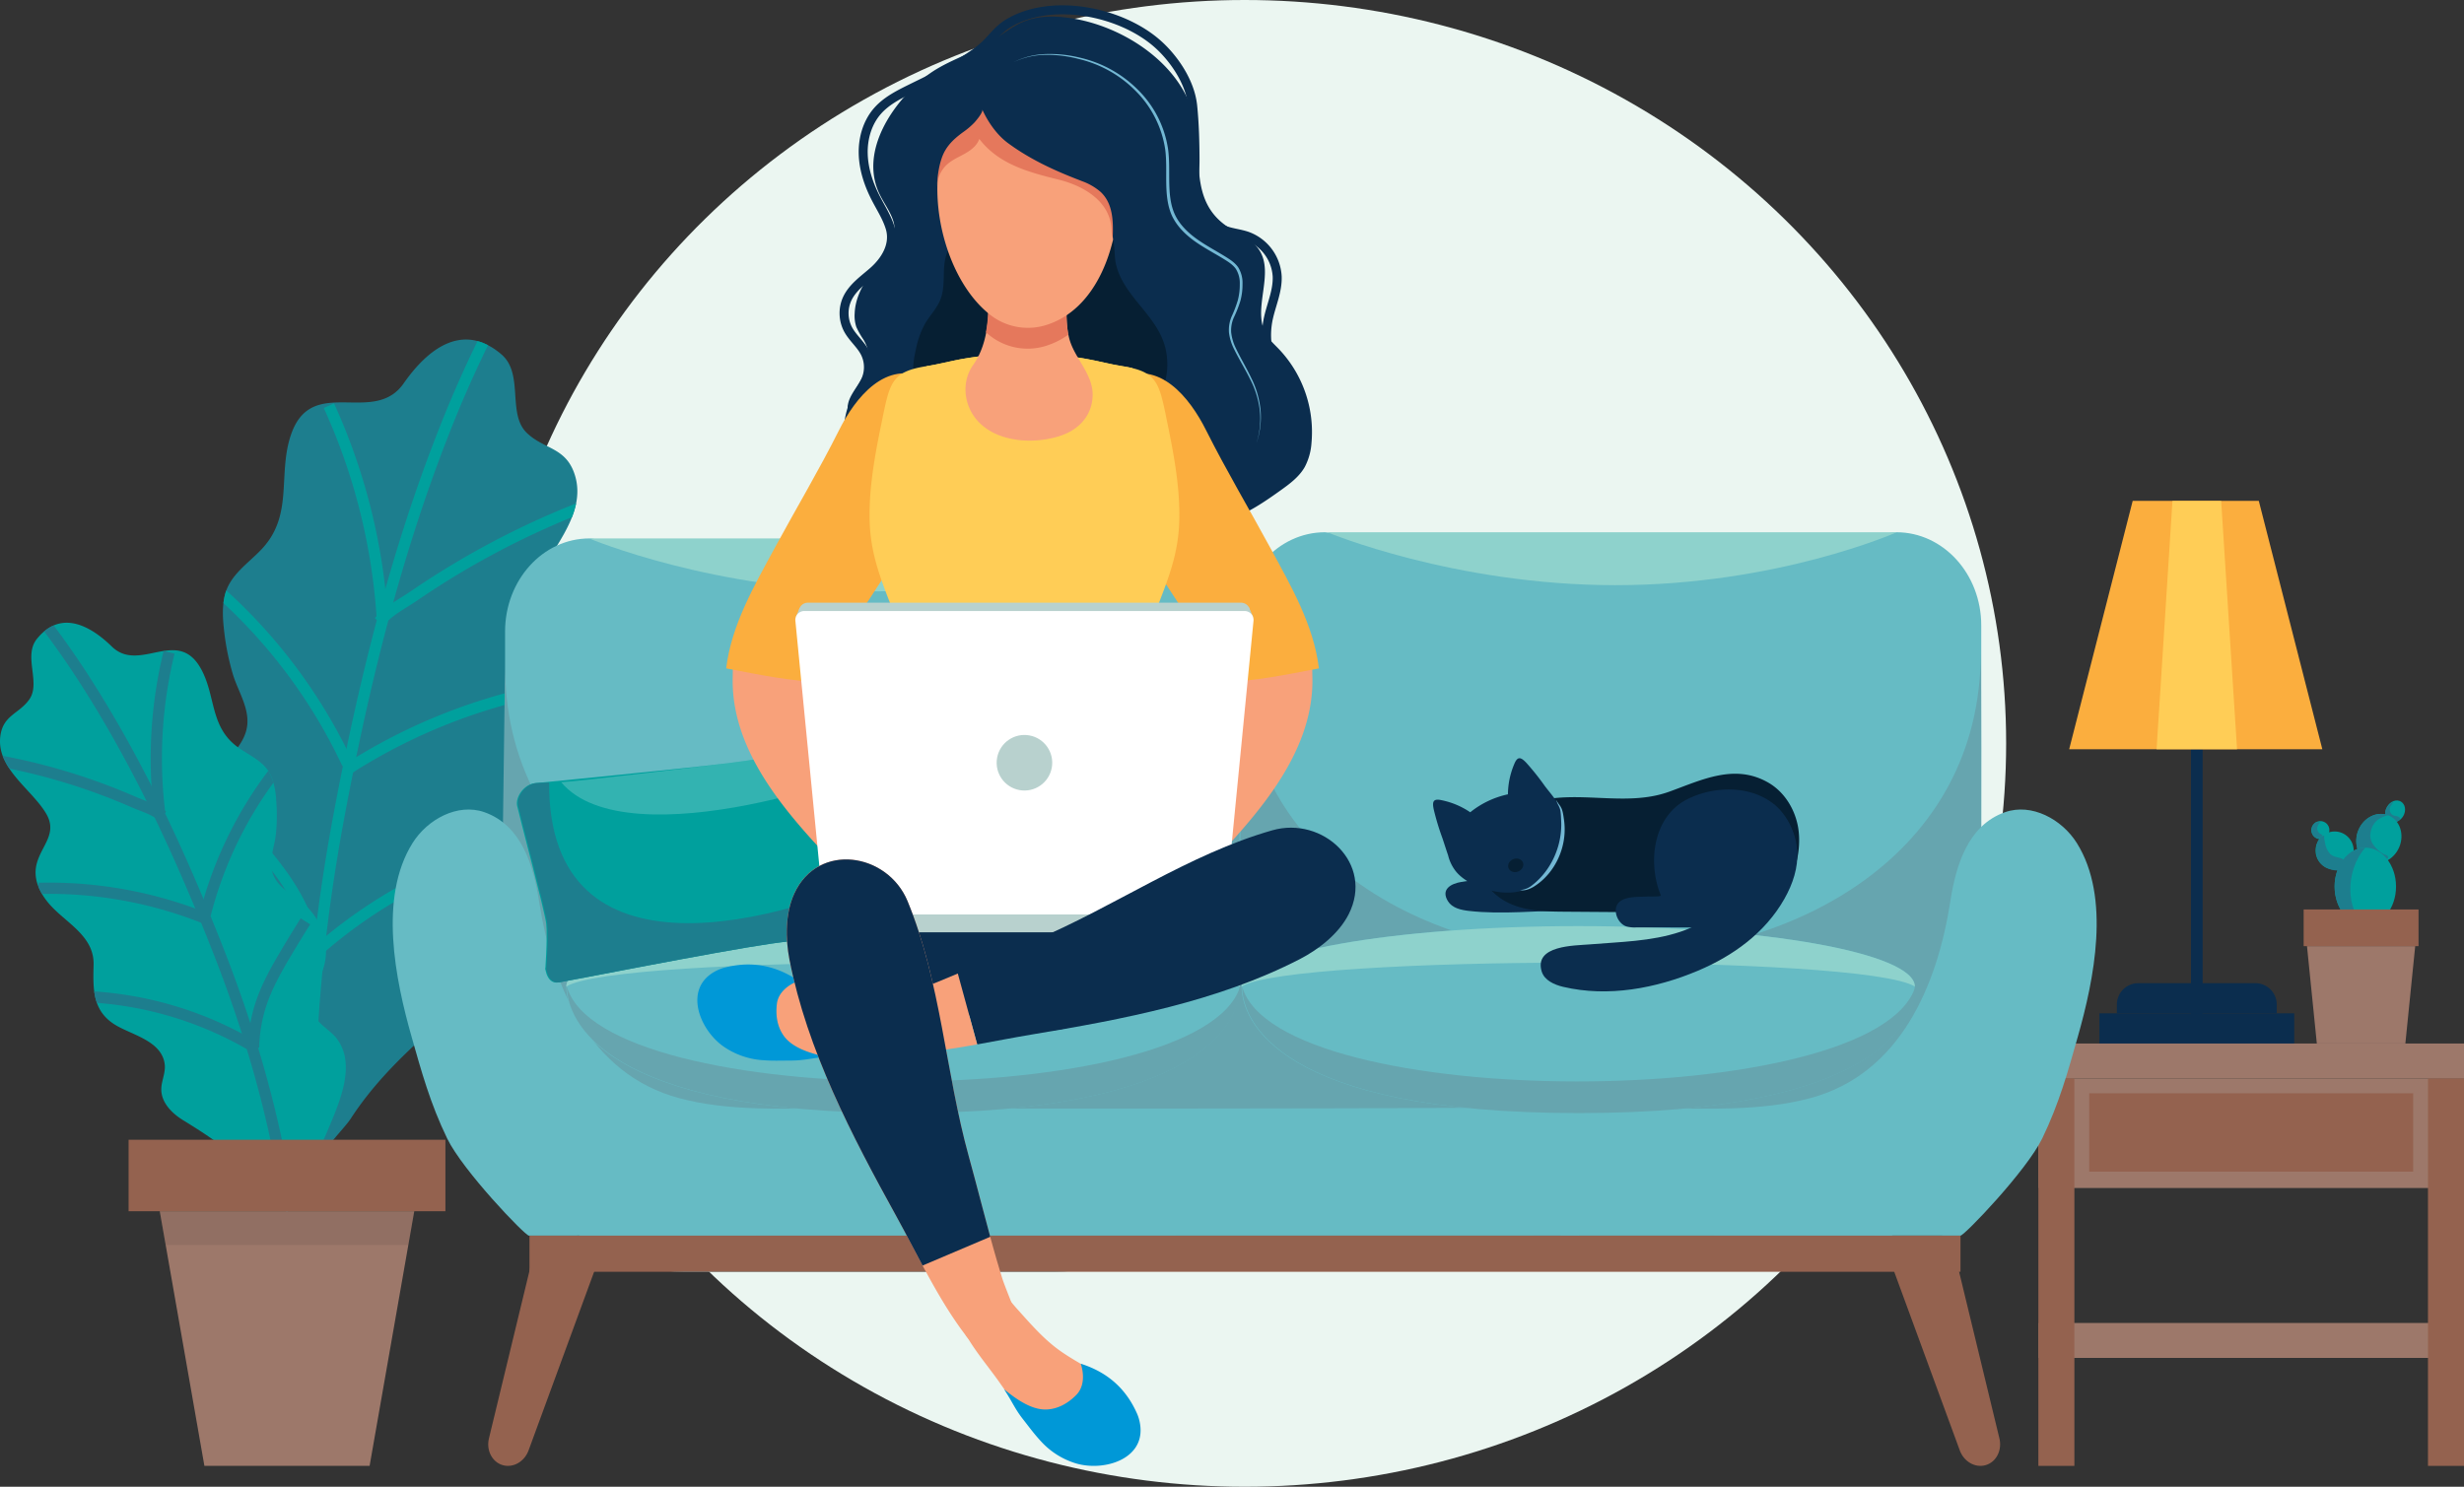
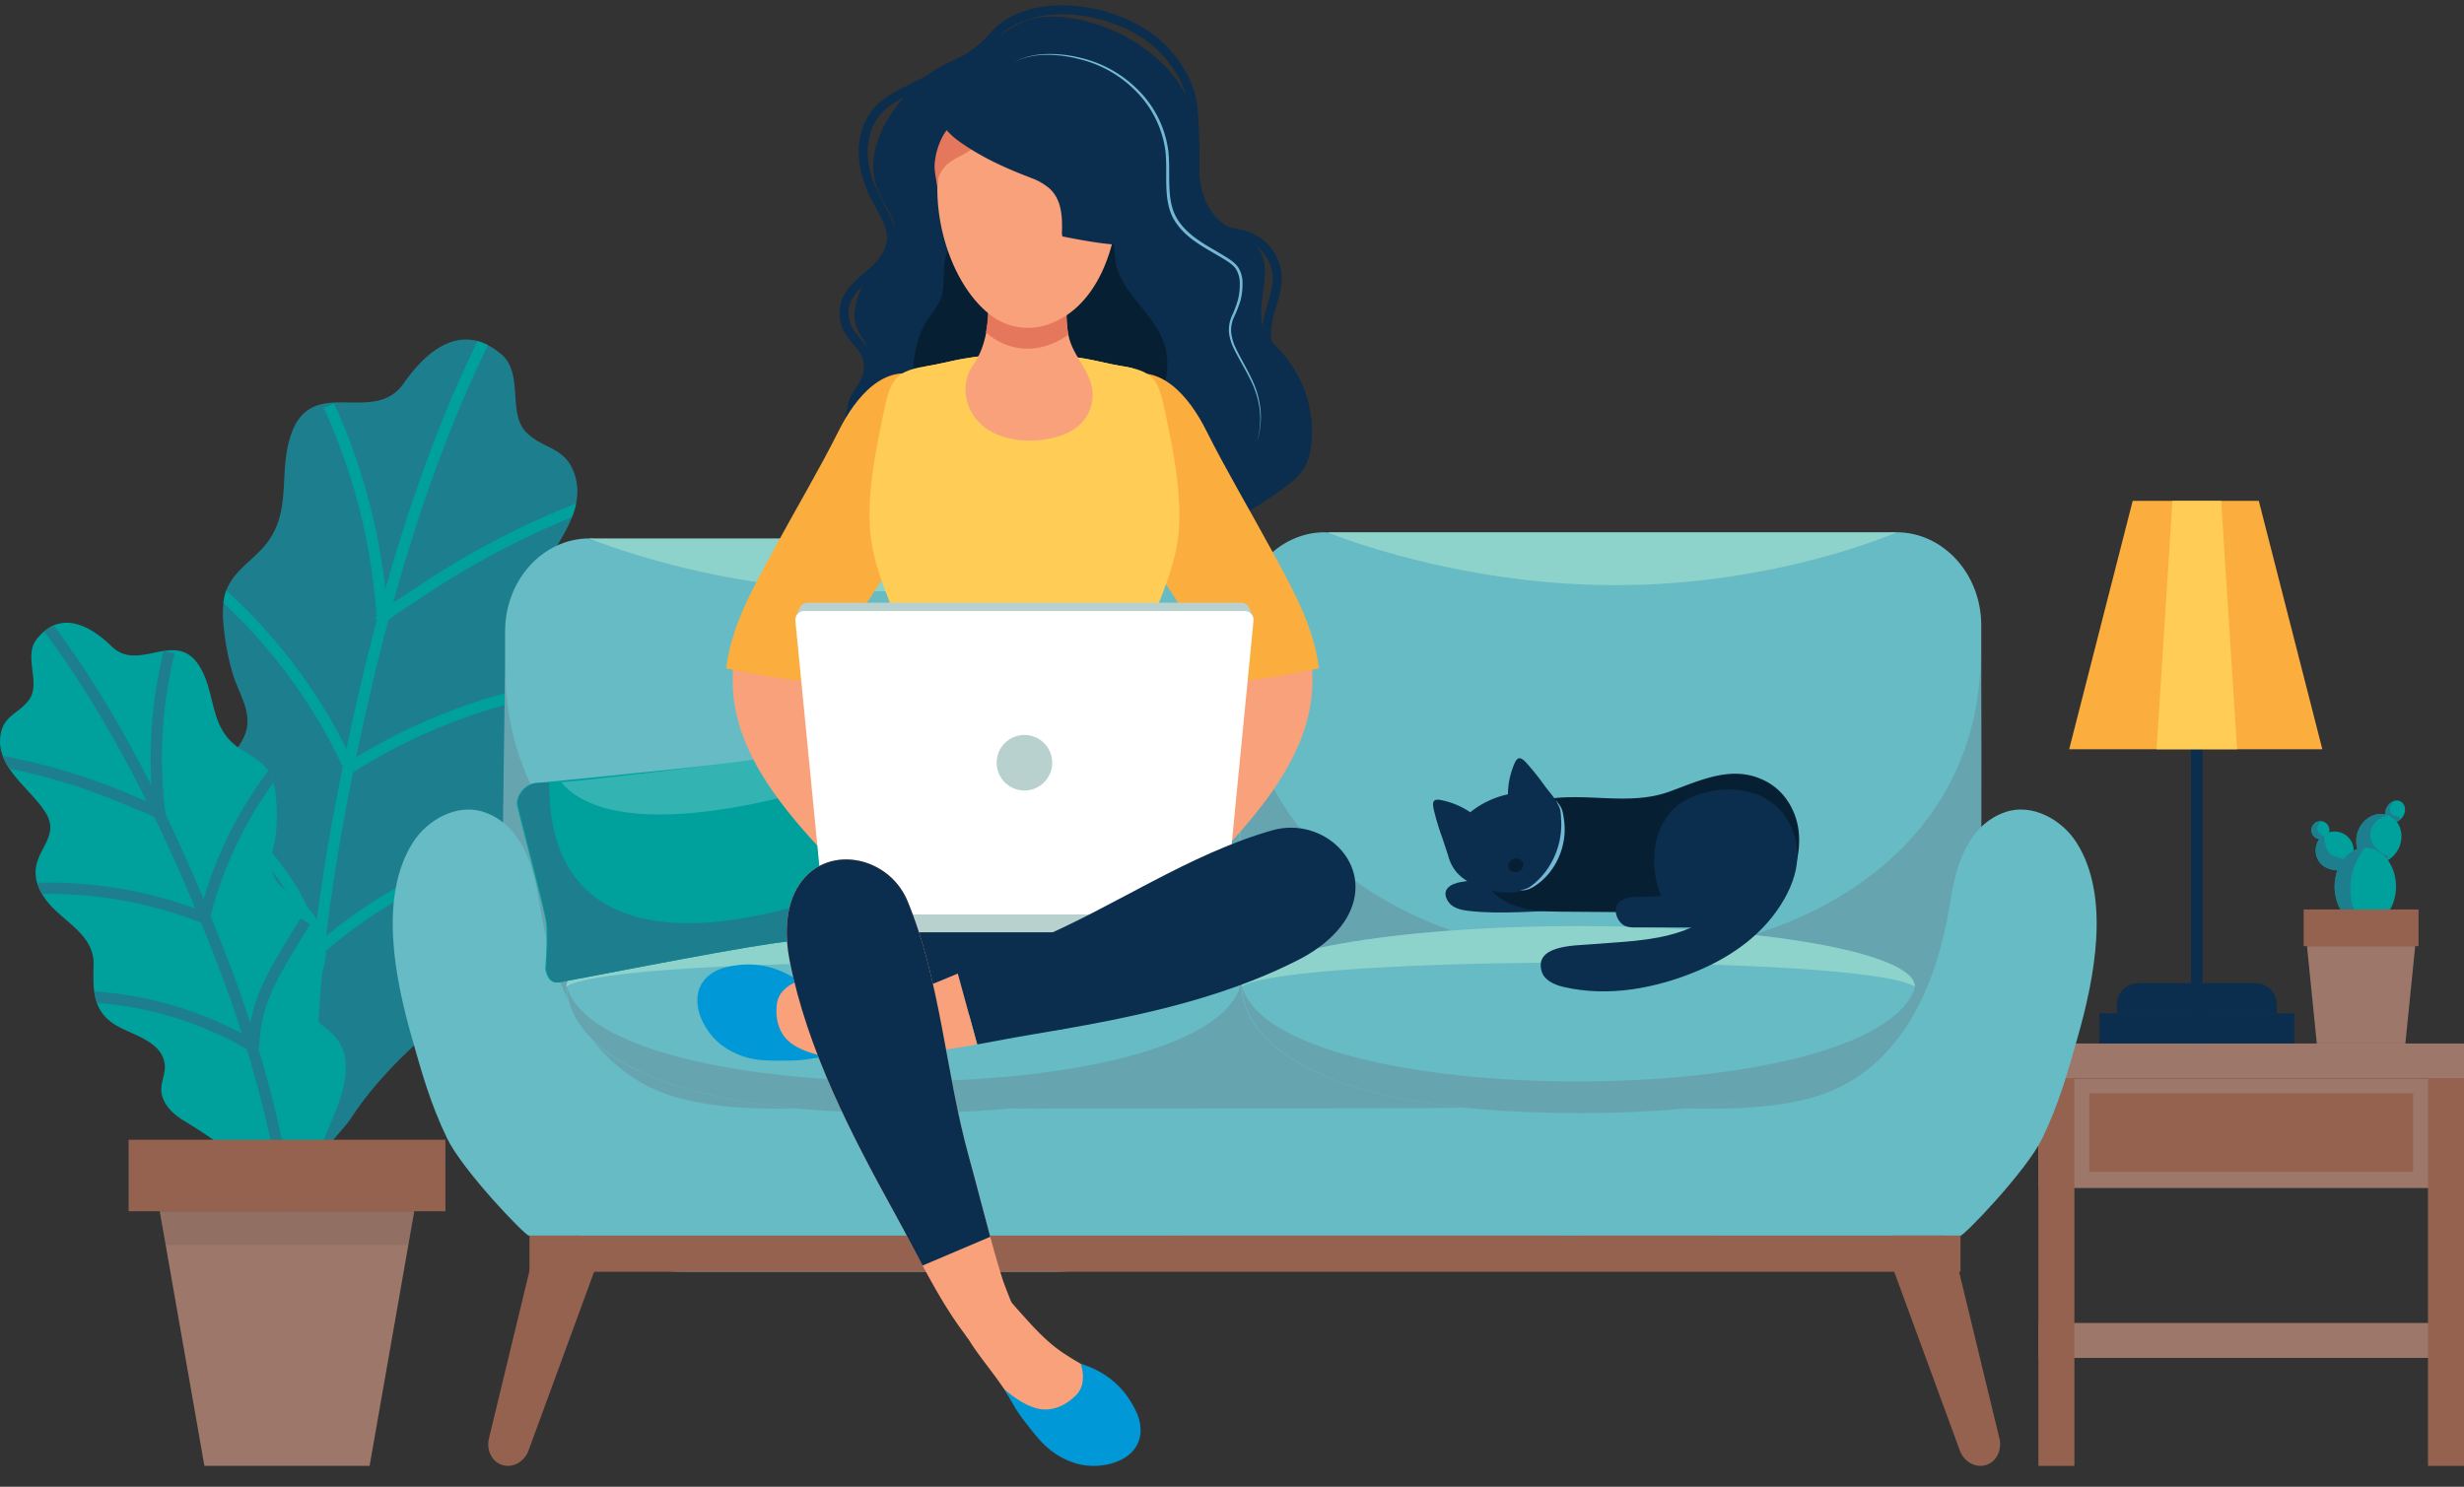
<svg xmlns="http://www.w3.org/2000/svg" width="1095.659" height="661.231" viewBox="0 0 1095.659 661.231">
  <rect x="0" y="0" width="1095.659" height="661.231" fill="#333333" stroke="none" />
  <defs>
    <clipPath id="clip-path">
      <path id="Trazado_49615" d="M422.643,720.193c7.626-.044,15.029-1.025,20.253-8.506C453.15,697,468.8,683.819,486.354,698.751c10.123,8.612,2.511,26.329,11.224,34.852,7.7,7.536,17.5,6.291,21.443,18.8,5.8,18.4-12.473,34.525-18.338,50.438-4.922,13.353,6.147,18.442,11.121,28.847,3.834,8.022,1.863,16.615-2.315,24.284-7.368,13.523-23.7,24.411-19.917,41.921,3.158,14.614,6.1,27.639-6.8,38.715-8.839,7.592-25.241,14.512-23.991,28.565.443,4.973,3.884,9.212,4.828,14.114,1.493,7.759-3.533,15.311-9.37,20.636-13.28,12.117-24.945,23.545-34.893,38.79-4.25,6.515-21.269,21.224-14.467,30.13-12.363-16.189-25.429-31.888-36.662-48.907-9.239-14-23.166-34.47-13.685-51.71,2.948-5.362,8.432-9.358,9.935-15.291,2.713-10.713-7.813-20.645-11.726-29.759-6.143-14.31-1.635-30.929,9.187-41.671,5.12-5.082,10.676-10.671,11.429-17.846.821-7.835-4.091-15.14-6.32-22.367a111.484,111.484,0,0,1-4.085-20.666c-.53-4.886-.734-9.887.416-14.665,2.185-9.089,10.37-14.141,16.428-20.591,14.422-15.353,6.841-33.4,13.142-51.248C398.593,718.105,410.884,720.262,422.643,720.193Z" transform="translate(-349.968 -692.177)" fill="#1d7e8e" />
    </clipPath>
    <clipPath id="clip-path-2">
      <path id="Trazado_49624" d="M235.2,968.545c-5.538,1.023-11.044,1.336-15.868-3.367-9.471-9.232-22.648-16.629-33.313-3.367-6.151,7.648,1.823,19.446-3.317,26.834-4.546,6.533-11.825,6.985-12.952,16.6-1.658,14.15,13.827,23.317,20.283,34.047,5.418,9.005-1.907,14.229-4.074,22.465-1.671,6.35.948,12.31,5.04,17.294,7.216,8.79,20.571,14.426,20.25,27.652-.268,11.038-.6,20.893,10.291,27.142,7.463,4.284,20.318,7.033,21.356,17.4.368,3.668-1.542,7.219-1.548,10.906-.009,5.835,4.682,10.617,9.653,13.672,11.311,6.951,21.353,13.625,30.679,23.307,3.985,4.137,18.366,12.451,14.665,19.853,6.727-13.454,14.032-26.65,19.824-40.55,4.764-11.432,12.032-28.21,2.769-39.4-2.881-3.481-7.411-5.621-9.323-9.717-3.45-7.4,2.81-16.057,4.386-23.21,2.476-11.23-3.1-22.661-12.432-28.955-4.418-2.978-9.221-6.263-10.76-11.364-1.68-5.569.872-11.548,1.488-17.1a82.323,82.323,0,0,0,.1-15.556,31.736,31.736,0,0,0-2.332-10.58c-2.843-6.29-9.48-8.823-14.767-12.662-12.586-9.14-9.586-23.285-16.626-35.355C252.356,963.7,243.739,966.967,235.2,968.545Z" transform="translate(-169.625 -954.604)" fill="#00a09d" />
    </clipPath>
    <clipPath id="clip-path-3">
      <path id="Trazado_49671" d="M1112.252,910.635c-4.037-10.729-10.114-19.507-13.6-30.595-4.736-15.047-7.959-36.5-2.524-52.077,5.772-16.537,12.853-29.584,13.284-48,.369-15.771-2.81-31.306-5.972-46.668-3.132-15.215-4.551-19.633-19.448-21.953-5.31-.827-10.552-2.265-15.85-3.205a157.011,157.011,0,0,0-27.224-2.327V705.8c-.119,0-.237,0-.356,0s-.237,0-.356,0v.005a157.02,157.02,0,0,0-27.224,2.327c-5.3.94-10.539,2.378-15.849,3.205-14.9,2.32-16.316,6.738-19.447,21.953-3.162,15.362-6.341,30.9-5.972,46.668.431,18.421,7.512,31.467,13.284,48,5.436,15.575,2.212,37.03-2.524,52.077-3.49,11.088-9.567,19.866-13.6,30.595a4.327,4.327,0,0,0-.38,2.628,4.237,4.237,0,0,0,2.406,2.306c19.8,10.344,41.989,13.454,63.691,15.054,1.906.141,3.761.276,5.593.4v.051l.383-.026.384.026v-.051c1.831-.12,3.687-.255,5.593-.4,21.7-1.6,43.893-4.71,63.691-15.054a4.236,4.236,0,0,0,2.406-2.306A4.324,4.324,0,0,0,1112.252,910.635Z" transform="translate(-968.399 -705.801)" fill="#ffcd56" />
    </clipPath>
  </defs>
  <g id="Grupo_32951" transform="translate(-5117.747 -1260.093)">
-     <ellipse id="Elipse_319" cx="338.591" cy="330.615" rx="338.591" ry="330.615" transform="translate(5332.631 1260.093)" fill="#ebf6f1" />
    <g id="Grupo_32784" transform="translate(5117.747 1411.102)">
      <g id="Grupo_32780" transform="translate(86.557)">
        <path id="Trazado_49607" d="M422.643,720.193c7.626-.044,15.029-1.025,20.253-8.506C453.15,697,468.8,683.819,486.354,698.751c10.123,8.612,2.511,26.329,11.224,34.852,7.7,7.536,17.5,6.291,21.443,18.8,5.8,18.4-12.473,34.525-18.338,50.438-4.922,13.353,6.147,18.442,11.121,28.847,3.834,8.022,1.863,16.615-2.315,24.284-7.368,13.523-23.7,24.411-19.917,41.921,3.158,14.614,6.1,27.639-6.8,38.715-8.839,7.592-25.241,14.512-23.991,28.565.443,4.973,3.884,9.212,4.828,14.114,1.493,7.759-3.533,15.311-9.37,20.636-13.28,12.117-24.945,23.545-34.893,38.79-4.25,6.515-21.269,21.224-14.467,30.13-12.363-16.189-25.429-31.888-36.662-48.907-9.239-14-23.166-34.47-13.685-51.71,2.948-5.362,8.432-9.358,9.935-15.291,2.713-10.713-7.813-20.645-11.726-29.759-6.143-14.31-1.635-30.929,9.187-41.671,5.12-5.082,10.676-10.671,11.429-17.846.821-7.835-4.091-15.14-6.32-22.367a111.484,111.484,0,0,1-4.085-20.666c-.53-4.886-.734-9.887.416-14.665,2.185-9.089,10.37-14.141,16.428-20.591,14.422-15.353,6.841-33.4,13.142-51.248C398.593,718.105,410.884,720.262,422.643,720.193Z" transform="translate(-349.968 -692.177)" fill="#1d7e8e" />
        <g id="Grupo_32779" clip-path="url(#clip-path)">
          <g id="Grupo_32778" transform="translate(9.428 -11.939)">
            <path id="Trazado_49608" d="M458.829,1074.157c-5.357-61.382-.437-123.251,10.9-183.7,10.818-57.667,25.014-115.533,46.539-170.2A523.8,523.8,0,0,1,540.442,667.3" transform="translate(-414.881 -667.301)" fill="none" stroke="#00a09d" stroke-miterlimit="10" stroke-width="5" />
            <path id="Trazado_49609" d="M622.171,838.794a370.4,370.4,0,0,0-85.488,43.343c-6.713,4.584-10.451,5.986-16.047,11.881" transform="translate(-448.151 -756.485)" fill="none" stroke="#00a09d" stroke-miterlimit="10" stroke-width="5" />
            <path id="Trazado_49610" d="M490.785,1050.742a253.076,253.076,0,0,1,95.952-37.038" transform="translate(-432.627 -847.446)" fill="none" stroke="#00a09d" stroke-miterlimit="10" stroke-width="5" />
            <path id="Trazado_49611" d="M466.89,1204.315a216.334,216.334,0,0,1,94.762-47.565" transform="translate(-420.2 -921.836)" fill="none" stroke="#00a09d" stroke-miterlimit="10" stroke-width="5" />
            <path id="Trazado_49612" d="M498.058,847.628a269.008,269.008,0,0,0-23.722-94.153" transform="translate(-424.073 -712.115)" fill="none" stroke="#00a09d" stroke-miterlimit="10" stroke-width="5" />
            <path id="Trazado_49613" d="M428.929,1001.611a237.532,237.532,0,0,0-57.8-77.234" transform="translate(-370.401 -800.992)" fill="none" stroke="#00a09d" stroke-miterlimit="10" stroke-width="5" />
            <path id="Trazado_49614" d="M414.5,1185.957a89.021,89.021,0,0,0-9.81-25.868c-5.341-9.354-12.331-17.649-19.447-25.735q-7.687-8.734-15.636-17.234" transform="translate(-369.611 -901.227)" fill="none" stroke="#00a09d" stroke-miterlimit="10" stroke-width="5" />
          </g>
        </g>
      </g>
      <g id="Grupo_32783" transform="translate(0 125.953)">
        <path id="Trazado_49616" d="M235.2,968.545c-5.538,1.023-11.044,1.336-15.868-3.367-9.471-9.232-22.648-16.629-33.313-3.367-6.151,7.648,1.823,19.446-3.317,26.834-4.546,6.533-11.825,6.985-12.952,16.6-1.658,14.15,13.827,23.317,20.283,34.047,5.418,9.005-1.907,14.229-4.074,22.465-1.671,6.35.948,12.31,5.04,17.294,7.216,8.79,20.571,14.426,20.25,27.652-.268,11.038-.6,20.893,10.291,27.142,7.463,4.284,20.318,7.033,21.356,17.4.368,3.668-1.542,7.219-1.548,10.906-.009,5.835,4.682,10.617,9.653,13.672,11.311,6.951,21.353,13.625,30.679,23.307,3.985,4.137,18.366,12.451,14.665,19.853,6.727-13.454,14.032-26.65,19.824-40.55,4.764-11.432,12.032-28.21,2.769-39.4-2.881-3.481-7.411-5.621-9.323-9.717-3.45-7.4,2.81-16.057,4.386-23.21,2.476-11.23-3.1-22.661-12.432-28.955-4.418-2.978-9.221-6.263-10.76-11.364-1.68-5.569.872-11.548,1.488-17.1a82.323,82.323,0,0,0,.1-15.556,31.736,31.736,0,0,0-2.332-10.58c-2.843-6.29-9.48-8.823-14.767-12.662-12.586-9.14-9.586-23.285-16.626-35.355C252.356,963.7,243.739,966.967,235.2,968.545Z" transform="translate(-169.625 -954.604)" fill="#00a09d" />
        <g id="Grupo_32782" clip-path="url(#clip-path-2)">
          <g id="Grupo_32781" transform="translate(-8.915 -6.417)">
            <path id="Trazado_49617" d="M316.066,1225.06c-4.61-45.266-16.743-89.463-33.335-131.744-15.829-40.333-34.136-80.342-57.317-117.017a386.766,386.766,0,0,0-24.863-35.065" transform="translate(-176.793 -941.234)" fill="none" stroke="#1d7e8e" stroke-miterlimit="10" stroke-width="5" />
            <path id="Trazado_49618" d="M151.051,1079.606a273.539,273.539,0,0,1,68.01,19.607c5.5,2.4,8.409,2.9,13.284,6.4" transform="translate(-151.051 -1013.193)" fill="none" stroke="#1d7e8e" stroke-miterlimit="10" stroke-width="5" />
            <path id="Trazado_49619" d="M280.079,1214.259a186.884,186.884,0,0,0-74.728-13.585" transform="translate(-179.289 -1076.123)" fill="none" stroke="#1d7e8e" stroke-miterlimit="10" stroke-width="5" />
            <path id="Trazado_49620" d="M319.605,1322.235a159.756,159.756,0,0,0-75.321-21.385" transform="translate(-199.536 -1128.25)" fill="none" stroke="#1d7e8e" stroke-miterlimit="10" stroke-width="5" />
            <path id="Trazado_49621" d="M315.948,1053.606a198.66,198.66,0,0,1,4.175-71.579" transform="translate(-236.021 -962.448)" fill="none" stroke="#1d7e8e" stroke-miterlimit="10" stroke-width="5" />
            <path id="Trazado_49622" d="M359.718,1155.733a175.4,175.4,0,0,1,31.236-64.023" transform="translate(-259.567 -1019.488)" fill="none" stroke="#1d7e8e" stroke-miterlimit="10" stroke-width="5" />
            <path id="Trazado_49623" d="M404.581,1287.457a65.731,65.731,0,0,1,3.536-20.122c2.58-7.524,6.5-14.509,10.544-21.359q4.367-7.4,8.956-14.665" transform="translate(-282.898 -1092.086)" fill="none" stroke="#1d7e8e" stroke-miterlimit="10" stroke-width="5" />
          </g>
        </g>
      </g>
      <path id="Trazado_49625" d="M430.8,1499.927H317.632l19.854,113.252h73.459Z" transform="translate(-246.595 -1112.242)" fill="#9d786a" />
      <rect id="Rectángulo_3402" width="140.877" height="31.789" transform="translate(57.182 355.896)" fill="#94624f" />
      <path id="Trazado_49626" d="M320.265,1514.946h107.9l2.633-15.018H317.632Z" transform="translate(-246.595 -1112.242)" fill="#231f20" opacity="0.1" />
    </g>
    <g id="Grupo_32789" transform="translate(6024.145 1482.859)">
      <g id="Grupo_32785" transform="translate(13.694)">
        <rect id="Rectángulo_3403" width="5.18" height="174.779" transform="translate(54.167 66.557)" fill="#0b2d4e" />
        <rect id="Rectángulo_3404" width="86.628" height="13.417" transform="translate(13.444 227.919)" fill="#0b2d4e" />
        <path id="Rectángulo_3405" d="M9.5,0H61.592a9.5,9.5,0,0,1,9.5,9.5v3.917a0,0,0,0,1,0,0H0a0,0,0,0,1,0,0V9.5A9.5,9.5,0,0,1,9.5,0Z" transform="translate(21.212 214.502)" fill="#0b2d4e" />
        <path id="Trazado_49627" d="M2199.23,950.3H2086.656L2114.9,839.839h56.079Z" transform="translate(-2086.656 -839.839)" fill="#fbae3e" />
        <path id="Trazado_49628" d="M2203.417,950.3h-35.78l7.062-110.458h21.656Z" transform="translate(-2128.77 -839.839)" fill="#ffcd56" />
      </g>
      <g id="Grupo_32786" transform="translate(0 241.336)">
        <rect id="Rectángulo_3406" width="189.259" height="15.536" fill="#9d786a" />
        <rect id="Rectángulo_3407" width="189.259" height="15.536" transform="translate(0.002 124.287)" fill="#9d786a" />
        <rect id="Rectángulo_3408" width="189.259" height="48.726" transform="translate(0 15.536)" fill="#9d786a" />
        <rect id="Rectángulo_3409" width="16.01" height="172.307" transform="translate(0 15.536)" fill="#94624f" />
        <rect id="Rectángulo_3410" width="16.01" height="172.307" transform="translate(173.249 15.536)" fill="#94624f" />
        <rect id="Rectángulo_3411" width="144.06" height="34.838" transform="translate(22.601 22.127)" fill="#94624f" />
      </g>
      <g id="Grupo_32788" transform="translate(117.963 131.641)">
        <g id="Grupo_32787" transform="translate(3.411 0)">
          <ellipse id="Elipse_320" cx="5.03" cy="4.151" rx="5.03" ry="4.151" transform="translate(31.189 8.712) rotate(-59.999)" fill="#00a09d" />
          <path id="Trazado_49629" d="M2383.914,1124.926a2.968,2.968,0,0,1-1.681-.814,3.073,3.073,0,0,1-.226-3.759l1.159-1.709a8.047,8.047,0,0,0-2.386,1.828c-2.967,2.931-.668,8.5,3.771,7.082.819-.262,2.127-1.272,1.086-2.044A4.167,4.167,0,0,0,2383.914,1124.926Z" transform="translate(-2346.6 -1116.471)" fill="#1d7e8e" />
          <ellipse id="Elipse_321" cx="11.17" cy="9.834" rx="11.17" ry="9.834" transform="translate(16.568 24.906) rotate(-66.645)" fill="#00a09d" />
          <path id="Trazado_49630" d="M2366.56,1149.819a3.607,3.607,0,0,1-1.437.805,12.386,12.386,0,0,1-2,.578,11.354,11.354,0,0,1-6.846-1.212c-4.075-2.475-4.282-9.116-2.6-13.012,2.446-5.663,8.47-8.509,13.456-6.356-.674-.291-2.656.67-3.291.966a8.465,8.465,0,0,0-2.5,1.743,9.077,9.077,0,0,0-2.3,4.794,6.976,6.976,0,0,0,1.533,5.874,12.722,12.722,0,0,0,4.224,3.741c.59.321,1.885.558,2.009,1.32A.893.893,0,0,1,2366.56,1149.819Z" transform="translate(-2332.686 -1122.326)" fill="#1d7e8e" />
          <circle id="Elipse_322" cx="8.476" cy="8.476" r="8.476" transform="translate(1.883 15.389)" fill="#00a09d" />
          <path id="Trazado_49631" d="M2318.719,1139.018a4.013,4.013,0,1,1-5.263-2.124A4.014,4.014,0,0,1,2318.719,1139.018Z" transform="translate(-2311.01 -1125.795)" fill="#00a09d" />
          <ellipse id="Elipse_323" cx="13.653" cy="17.289" rx="13.653" ry="17.289" transform="translate(10.359 22.595)" fill="#00a09d" />
          <path id="Trazado_49632" d="M2346.247,1195.771c-7.541,0-13.653-7.74-13.653-17.288s6.112-17.289,13.653-17.289C2337.008,1171.577,2337.714,1189.616,2346.247,1195.771Z" transform="translate(-2322.235 -1138.598)" fill="#1d7e8e" />
          <path id="Trazado_49633" d="M2328.185,1161.91a2.392,2.392,0,0,1-.211,1.081,4.743,4.743,0,0,1-.765,1.457c-1.5,1.759-4.839.9-6.621.12a8.174,8.174,0,0,1-4.675-4.778c-.872-2.741-.757-6.288,1.159-8.617a3.091,3.091,0,0,1,2.141-1.189c-.594.034.176,3.231.26,3.643a9.209,9.209,0,0,0,1.965,4.253c1.123,1.264,2.438,1.549,4,1.906C2326.6,1160.052,2328.028,1160.533,2328.185,1161.91Z" transform="translate(-2313.289 -1132.77)" fill="#1d7e8e" />
          <path id="Trazado_49634" d="M2315.91,1143.56c-1.126,1.283-2.073,1.446-3.4.315a3.775,3.775,0,0,1-1.181-3.534,4.426,4.426,0,0,1,1.873-2.843c.7-.344,1.7.222,2.335-.185-1.763,1.128-2.574,3.542-.679,5.073.321.26.7.439,1.033.683a.348.348,0,0,1,.144.166C2316.075,1143.351,2315.99,1143.468,2315.91,1143.56Z" transform="translate(-2311.147 -1126.179)" fill="#1d7e8e" />
        </g>
        <path id="Trazado_49635" d="M2350.733,1295.748h-39.37l-4.374-43.3h48.118Z" transform="translate(-2305.508 -1186.053)" fill="#9d786a" />
        <rect id="Rectángulo_3412" width="51.08" height="16.32" transform="translate(0 50.072)" fill="#94624f" />
      </g>
    </g>
    <g id="Grupo_32793" transform="translate(5292.379 1496.809)">
      <rect id="Rectángulo_3413" width="305.391" height="124.123" transform="translate(527.401 326.16) rotate(180)" fill="#66a5af" />
      <path id="Trazado_49636" d="M673.5,1137.495H926.228c20.72,0,37.516-18.549,37.516-41.431V917.95c0-22.882-16.8-41.432-37.516-41.432,0,0-69.893,8.955-124.751,8.955S673.5,876.518,673.5,876.518c-20.72,0-37.516,18.55-37.516,41.432v178.114C635.98,1118.946,652.777,1137.495,673.5,1137.495Z" transform="translate(-586.029 -873.772)" fill="#66bbc4" />
      <path id="Trazado_49637" d="M713.094,1260.7H877.875c45.713,0,82.581-41.783,81.915-92.834,0,0,.612-145.874.069-179.778-.069,179.778-328.68,179.778-326.351,1.287-.648,44.525-2.33,178.491-2.33,178.491C630.512,1218.915,667.381,1260.7,713.094,1260.7Z" transform="translate(-583.527 -931.792)" fill="#66a5af" />
      <path id="Trazado_49638" d="M965.708,876.518H713.869s55.934,23.537,127.5,23.537S965.708,876.518,965.708,876.518Z" transform="translate(-626.534 -873.772)" fill="#8ed2cc" />
      <path id="Trazado_49639" d="M1963.572,1632.665h0c4.774-1.448,7.4-6.865,5.931-12.231l-19.925-82.388-26.934,8.17,29.2,79.574C1953.6,1631.068,1958.8,1634.113,1963.572,1632.665Z" transform="translate(-1255.15 -1217.795)" fill="#94624f" />
      <path id="Trazado_49640" d="M626.722,1632.665h0c-4.774-1.448-7.4-6.865-5.931-12.231l19.924-82.388,26.935,8.17-29.2,79.574C636.69,1631.068,631.5,1634.113,626.722,1632.665Z" transform="translate(-577.918 -1217.795)" fill="#94624f" />
      <path id="Trazado_49641" d="M1354.738,1131.772h254.106c20.832,0,37.72-18.549,37.72-41.431V912.227c0-22.882-16.888-41.431-37.72-41.431,0,0-70.272,8.956-125.429,8.956s-128.677-8.956-128.677-8.956c-20.833,0-37.72,18.549-37.72,41.431v178.114C1317.018,1113.223,1333.906,1131.772,1354.738,1131.772Z" transform="translate(-940.198 -870.796)" fill="#66bbc4" />
      <path id="Trazado_49642" d="M1396.986,1254.977h165.676c45.96,0,83.03-41.784,82.36-92.835,0,0,.616-145.874.069-179.777-.069,179.777-330.464,179.777-328.122,1.286-.651,44.525-2.342,178.491-2.342,178.491C1313.957,1213.192,1351.025,1254.977,1396.986,1254.977Z" transform="translate(-938.95 -928.816)" fill="#66a5af" />
      <path id="Trazado_49643" d="M1059.306,1317.117c-66.06-.055-400.786.129-466.847.129-1.706,0-29.395-28.876-36.343-43.213-7.538-15.554-11.433-29.78-15.79-45.12-7.258-25.555-14.795-62.048.406-86.283,6.64-10.587,20.079-17.84,31.884-13.727,16.547,5.767,21.9,23.807,24.325,39.46,5.842,37.654,22.329,77.018,62.364,87.742,22.008,5.9,45.742,4.563,68.38,4.578,2.935,0,331.605.376,331.605-.977Q1059.3,1288.411,1059.306,1317.117Z" transform="translate(-531.905 -1004.415)" fill="#66bbc4" />
      <path id="Trazado_49644" d="M1614.13,1317.117c66.06-.055,111.651.129,177.711.129,1.706,0,29.395-28.876,36.344-43.213,7.537-15.554,11.432-29.78,15.789-45.12,7.258-25.555,14.795-62.048-.406-86.283-6.641-10.587-20.08-17.84-31.884-13.727-16.547,5.767-21.9,23.807-24.325,39.46-5.842,37.654-22.329,77.018-62.364,87.742-22.008,5.9-45.742,4.563-68.38,4.578-2.936,0-42.47.376-42.469-.977Q1614.136,1288.411,1614.13,1317.117Z" transform="translate(-1094.709 -1004.415)" fill="#66bbc4" />
      <g id="Grupo_32790" transform="translate(377.453 175.17)">
        <path id="Trazado_49645" d="M1318.336,1262.634c0,14.838,15.992,56.291,149.685,56.291s149.686-41.454,149.686-56.291-67.016-26.867-149.686-26.867S1318.336,1247.8,1318.336,1262.634Z" transform="translate(-1318.336 -1235.767)" fill="#66bbc4" />
        <path id="Trazado_49646" d="M1318.336,1262.634c22.2-14.084,276.49-14.28,299.371,0,0-14.839-67.016-26.867-149.686-26.867S1318.336,1247.8,1318.336,1262.634Z" transform="translate(-1318.336 -1235.767)" fill="#8ed2cc" />
        <path id="Trazado_49647" d="M1318.884,1291.744c0,14.838,15.991,56.292,149.685,56.292s149.686-41.454,149.686-56.292C1600.72,1348.036,1334.613,1348.036,1318.884,1291.744Z" transform="translate(-1318.621 -1264.878)" fill="#66a5af" />
      </g>
      <g id="Grupo_32791" transform="translate(77.187 175.17)">
        <path id="Trazado_49648" d="M692.725,1262.634c0,14.838,15.992,56.291,149.685,56.291S992.1,1277.471,992.1,1262.634s-67.016-26.867-149.685-26.867S692.725,1247.8,692.725,1262.634Z" transform="translate(-692.725 -1235.767)" fill="#66bbc4" />
        <path id="Trazado_49649" d="M692.725,1262.634c22.2-14.084,276.489-14.28,299.37,0,0-14.839-67.016-26.867-149.685-26.867S692.725,1247.8,692.725,1262.634Z" transform="translate(-692.725 -1235.767)" fill="#8ed2cc" />
        <path id="Trazado_49650" d="M693.272,1291.744c0,14.838,15.992,56.292,149.686,56.292s149.685-41.454,149.685-56.292C975.109,1348.036,709,1348.036,693.272,1291.744Z" transform="translate(-693.009 -1264.878)" fill="#66a5af" />
      </g>
      <path id="Trazado_49651" d="M1650.971,870.8h-253.2s56.237,23.537,128.2,23.537S1650.971,870.8,1650.971,870.8Z" transform="translate(-982.19 -870.796)" fill="#8ed2cc" />
      <rect id="Rectángulo_3414" width="636.321" height="16.076" transform="translate(697.132 328.907) rotate(180)" fill="#94624f" />
      <g id="Grupo_32792" transform="translate(55.2 93.379)">
        <path id="Trazado_49652" d="M647.025,1093.657c.806,3.889,12.231,46.62,12.93,52.309s-.553,23.589-.479,20.4-.334,6.751,5.928,5.846c3.126-.452,70.107-13.726,94.3-17.235,24.262-3.52,48.839-3.17,51.221-3.568,4.757-.794,6.476-3.361,8.165-10.693s-8.646-37.193-10.2-46.835,2.117-16.012,1.068-20.749c-1.388-6.267-7.378-8.3-12.535-7.669-2.95.362-33.281,6.337-56.941,9.247-23.344,2.871-83.127,8.573-85.572,8.874C649.99,1084.189,646.22,1089.768,647.025,1093.657Z" transform="translate(-646.916 -1065.353)" fill="#00a09d" />
        <path id="Trazado_49653" d="M647.911,1113.047c.805,3.889,12.23,46.62,12.93,52.309s-.553,23.589-.479,20.4-.334,6.752,5.927,5.846c3.126-.452,70.107-13.726,94.3-17.235,24.261-3.52,48.839-3.17,51.22-3.568,4.757-.795,6.476-3.361,8.166-10.694.767-3.33-.946-11.309-3.19-19.929-51.088,25.294-155.505,53.952-155.071-37.439-3.135.1-5.176.145-5.916.236C650.876,1103.58,647.105,1109.158,647.911,1113.047Z" transform="translate(-647.377 -1084.795)" fill="#1d7e8e" />
        <path id="Trazado_49654" d="M831.3,1073.132c-1.388-6.267-7.378-8.3-12.536-7.669-2.95.362-33.281,6.337-56.941,9.247-12.6,1.549-66.354,8.1-73.88,8.425C717.556,1118.587,832.347,1077.87,831.3,1073.132Z" transform="translate(-668.251 -1065.353)" fill="#fff" opacity="0.2" />
      </g>
    </g>
    <g id="Grupo_32796" transform="translate(5754.989 1597.318)">
      <g id="Grupo_32794">
        <path id="Trazado_49655" d="M1559.1,1203.868c-14.484-.683-28.923,1.644-43.237,3.964-4.522.733-9.308,3.243-5.9,8.645,1.869,2.964,5.744,3.834,9.226,4.234,14.956,1.715,30.32-.183,45.351-.159" transform="translate(-1503.302 -1152.816)" fill="#0b2d4e" />
        <path id="Trazado_49656" d="M1681.021,1136.077c2.2,13.43-4.1,32.841-18.769,36.764-5.911,1.582-13.03,1.022-19.132.986q-11.143-.066-22.287-.16l-43.778-.314c-9.618-.069-19.844-.315-27.87-5.614-9.538-6.3-14.289-17.941-7.947-27.962,5.448-8.609,15.639-13.884,25.359-15.978,16.282-3.509,33.2,1.141,49.383-1.777a47.349,47.349,0,0,0,7.782-2.072c14.615-5.3,29.135-12.6,44.051-3.951C1674.973,1120.152,1679.683,1127.908,1681.021,1136.077Z" transform="translate(-1518.664 -1105.105)" fill="#061f33" />
        <path id="Trazado_49657" d="M1538.817,1099.681c-2.436-2.576-3.931-3.083-5.406.583a35.314,35.314,0,0,0-2.792,13.415,40.111,40.111,0,0,0-16.759,7.982,35.238,35.238,0,0,0-12.677-5.355c-3.855-.869-4.287.651-3.549,4.118a110.306,110.306,0,0,0,3.781,12.55c.883,2.592,1.685,5.207,2.586,7.788a18.552,18.552,0,0,0,3.445,7.148c4.259,5.3,12.739,8.376,19.313,9.246,7.437.984,14.484-.915,19.493-6.57a39.08,39.08,0,0,0,8.733-18.637,22.5,22.5,0,0,0-.976-11.479c-1.494-4.1-4.44-7.091-7.007-10.523A113.991,113.991,0,0,0,1538.817,1099.681Z" transform="translate(-1497.334 -1097.631)" fill="#0b2d4e" />
        <path id="Trazado_49658" d="M1700.57,1139.922c14,13.331,12.538,28.7,4.8,42.3-8.581,15.073-22.712,25.282-38.475,31.924-18.61,7.842-39.914,11.854-59.848,7.153-4.007-.945-8.389-2.913-9.568-6.857-3.492-11.671,14.711-11.463,21.2-12.016,13.341-1.136,27.477-1.274,40.453-5.612,14.239-4.761,24.377-14.919,31.5-27.916" transform="translate(-1549.185 -1119.624)" fill="#0b2d4e" />
        <path id="Trazado_49659" d="M1746.887,1154.48a28.57,28.57,0,0,0-6.085-17.421c-9.912-12.464-29.2-12.852-42.48-6.1-15.234,7.75-17.646,28.27-11.683,42.733.273.663-5.334.469-5.8.5-4.027.284-12.365-.486-13.971,4.452-1.077,3.309,1.13,7.777,4.451,8.849a14.015,14.015,0,0,0,4.332.448c10.436-.014,20.868.02,31.3.038,8.171.013,14.341-1.5,19.236-8.465,2.549-3.628,4.476-7.677,7.19-11.182" transform="translate(-1585.354 -1112.694)" fill="#0b2d4e" />
        <ellipse id="Elipse_324" cx="3.44" cy="2.96" rx="3.44" ry="2.96" transform="translate(32.479 46.105) rotate(-21.161)" fill="#061f33" />
      </g>
      <g id="Grupo_32795" transform="translate(38.636 18.434)">
        <path id="Trazado_49660" d="M1593.856,1136.039a27.664,27.664,0,0,0,1.707,2.583,8.338,8.338,0,0,1,.786,1.4,9.985,9.985,0,0,1,.488,1.542c.243,1.033.387,2.073.532,3.1.151,1.007.26,2.083.312,3.13a30.087,30.087,0,0,1-.363,6.327,31.209,31.209,0,0,1-4.521,11.8,28.939,28.939,0,0,1-3.971,4.942,26.475,26.475,0,0,1-4.951,3.922,12.351,12.351,0,0,1-2.914,1.275,6.8,6.8,0,0,1-3.128.167,9.379,9.379,0,0,0,5.518-2.226,25.523,25.523,0,0,0,2.291-1.978c.359-.356.729-.7,1.071-1.068s.691-.732,1.018-1.115a32.538,32.538,0,0,0,3.52-4.875,33.679,33.679,0,0,0,2.618-5.4,34.82,34.82,0,0,0,2.32-11.75c.029-1.015-.022-2-.067-3.041-.039-1.029-.085-2.045-.207-3.042a9.262,9.262,0,0,0-.26-1.455,9.558,9.558,0,0,0-.55-1.388A19.03,19.03,0,0,1,1593.856,1136.039Z" transform="translate(-1577.833 -1136.039)" fill="#73b8d4" />
      </g>
    </g>
    <g id="Grupo_32802" transform="translate(5427.836 1264.462)">
      <g id="Grupo_32801">
        <path id="Trazado_49661" d="M1125.625,616.013c-14.583,5.951-32.966,4.151-45.844-5.009-12.942-9.206-24.81-15.974-41.254-16.462-10.213-.3-19.787,3.969-29.519,6.407-8.555,2.144-15.091,9.016-24.312,10.28-12.121,1.661-24.57-5.792-30.021-16.745s-4.261-24.585,1.838-35.19c4.452-7.742,8.546-13.52,3.542-22.152a37.387,37.387,0,0,1-3.206-5.663,15.8,15.8,0,0,1-.731-6.07c.451-11.184,8.922-19.568,14.568-28.8a19.522,19.522,0,0,0,3.044-6.9c1.014-6.357-4.039-11.855-6.732-17.7-8.726-18.95,6.166-40.5,20.659-51.874,8.551-6.708,18.8-9.415,28.023-14.882,4.2-2.489,8.029-5.573,12.279-7.975,7.41-4.189,15.486-4.368,23.715-3.214,23.439,3.287,50.087,20.325,55.519,44.847,3.683,16.622-2.347,35.946,14.12,47.583,4.96,3.505,11.225,5.59,14.608,10.633,7.188,10.72-3.374,26.6,3.2,37.707,1.466,2.477,3.657,4.424,5.651,6.5a53.576,53.576,0,0,1,14.476,41.733,26.822,26.822,0,0,1-2.959,10.636c-2.5,4.433-6.743,7.569-10.887,10.526-6.2,4.426-12.532,8.792-19.572,11.707Z" transform="translate(-886.162 -390.434)" fill="#0b2d4e" />
        <path id="Trazado_49662" d="M1147.11,550.667c-7.278-6.253-8.839-17.188-6.733-26.55,1.378-6.127,4.1-12.086,3.855-18.361a20.276,20.276,0,0,0-13.181-17.881c-3.782-1.334-7.943-1.51-11.563-3.235-5.478-2.61-8.489-8.121-10.49-13.586-2.178-5.951-1.273-11.032-1.3-17.264-.034-7.967-.235-15.944-1.045-23.875-.933-9.143-6.407-18.206-12.681-24.776q-1.35-1.415-2.812-2.718c-16.291-14.543-47.43-20.911-66.734-9.083-3.846,2.357-6.237,5.614-9.29,8.733-3.1,3.171-7.125,5.74-10.863,8.086-7.578,4.755-15.723,8.5-23.726,12.467-5.114,2.534-10.308,5.264-14.066,9.56-4.529,5.177-6.53,12.261-6.328,19.137s2.461,13.564,5.612,19.678c2.226,4.319,4.922,8.45,6.339,13.1,2.307,7.575-2.1,14.7-7.7,19.556-4.237,3.682-9.107,7.053-11.428,12.164a15.456,15.456,0,0,0,.457,13.5c2.063,3.831,5.7,6.658,7.623,10.56A14.261,14.261,0,0,1,961.209,552c-2.237,4.827-7.33,9.309-5.656,14.358" transform="translate(-886.4 -387.17)" fill="none" stroke="#0b2d4e" stroke-miterlimit="10" stroke-width="4" />
        <path id="Trazado_49663" d="M1110.914,1146.593a68.666,68.666,0,0,1-7.034,14.1c-13.792,21.333-30.272,35.923-46.613,45.324-14.6,8.4-29.891,8.024-44.819,4.766-10.2-2.227-20.355-9.24-30.2-15.747a147.924,147.924,0,0,1-29.544-25.268c-7.434-8.35-14.095-18.717-15.228-38.447-.446-7.762.323-16.357,3-21.622,3.228-6.342,8.114-6.128,12.465-5.381,24.659,4.235,48.54,22.654,73.369,22.995,13.858.191,26.778-7.8,40.094-15.028,10.271-5.575,21.676-11.706,32.372-10.536C1108.479,1102.8,1118.067,1126.592,1110.914,1146.593Z" transform="translate(-878.971 -758.703)" fill="#0b2d4e" />
        <path id="Trazado_49664" d="M909.759,1021.864c-.6-1.359-1.209-2.748-1.848-4.179a206.116,206.116,0,0,1-14.52-46.7c-1.069-5.793-2.154-12.132-6.581-16.019-6.126-5.378-18.057-4.688-25.645-3.672-3.544.475-7.25,1.7-9.391,4.563-3.548,4.748-3.193,15.465-3.333,21.185-.848,34.771,26.641,63.516,49.024,86.981,4.31,4.518,8.988,9.087,14.959,10.912s13.551-.072,16.163-5.743c1.917-4.163.741-9.051-.776-13.375a87.645,87.645,0,0,0-11.006-20.712A76.824,76.824,0,0,1,909.759,1021.864Z" transform="translate(-832.719 -680.175)" fill="#f8a17a" />
        <path id="Trazado_49665" d="M1128.235,635a30.556,30.556,0,0,1-2.438,17.829c-7.174,14.928-24.938,17.838-39.917,18.422a89.2,89.2,0,0,1-16.609-.88c-4.892-.729-9.25.015-14.193-.1a54.341,54.341,0,0,1-27.741-8.35c-4.015-2.55-7.8-5.771-9.857-10.058-2.832-5.894-2.008-12.858-.51-19.224a38.81,38.81,0,0,1,3.838-10.611c2.019-3.5,4.917-6.471,6.6-10.143,3.163-6.9.564-14.969,3.376-21.74,2.2-5.3,7.739-11.286,12.332-14.6,6.252-4.51,14.316-5.935,22.007-5.411s15.133,2.843,22.46,5.238c5.769,1.886,10.727.719,14.959,5.483,3.354,3.777,2.183,9.943,3.255,14.52C1109.4,610.771,1125.807,618.893,1128.235,635Z" transform="translate(-919.657 -482.267)" fill="#061f33" />
        <path id="Trazado_49666" d="M932.084,783.416c-9.789,16.779-20.807,32.88-31.339,49.2-5.881,9.113-11.834,18.378-14.987,28.755-14.518-.356-29.078-3.426-43.338-6.154,2.291-19.259,12.456-36.716,21.55-53.5,9.474-17.487,19.679-34.58,28.593-52.368,7.249-14.464,20.79-31.724,38.9-23.029,13.933,6.691,11.766,25.859,8.89,38.224C938.813,771.144,935.624,777.347,932.084,783.416Z" transform="translate(-829.597 -562.323)" fill="#fbae3e" />
        <path id="Trazado_49667" d="M1236.278,1021.864c.6-1.359,1.208-2.748,1.848-4.179a206.131,206.131,0,0,0,14.519-46.7c1.069-5.793,2.154-12.132,6.581-16.019,6.126-5.378,18.057-4.688,25.644-3.672,3.544.475,7.251,1.7,9.391,4.563,3.548,4.748,3.193,15.465,3.333,21.185.848,34.771-26.64,63.516-49.024,86.981-4.31,4.518-8.988,9.087-14.959,10.912s-13.551-.072-16.163-5.743c-1.917-4.163-.741-9.051.776-13.375a87.645,87.645,0,0,1,11.006-20.712A76.825,76.825,0,0,0,1236.278,1021.864Z" transform="translate(-1024.11 -680.175)" fill="#f8a17a" />
        <path id="Trazado_49668" d="M1193.479,783.416c9.789,16.779,20.807,32.88,31.339,49.2,5.881,9.113,11.834,18.378,14.987,28.755,14.518-.356,29.079-3.426,43.338-6.154-2.292-19.259-12.456-36.716-21.55-53.5-9.474-17.487-19.678-34.58-28.593-52.368-7.249-14.464-20.79-31.724-38.9-23.029-13.934,6.691-11.766,25.859-8.89,38.224C1186.75,771.144,1189.939,777.347,1193.479,783.416Z" transform="translate(-1006.758 -562.323)" fill="#fbae3e" />
        <g id="Grupo_32798" transform="translate(73.287 152.929)">
          <path id="Trazado_49669" d="M1112.252,910.635c-4.037-10.729-10.114-19.507-13.6-30.595-4.736-15.047-7.959-36.5-2.524-52.077,5.772-16.537,12.853-29.584,13.284-48,.369-15.771-2.81-31.306-5.972-46.668-3.132-15.215-4.551-19.633-19.448-21.953-5.31-.827-10.552-2.265-15.85-3.205a157.011,157.011,0,0,0-27.224-2.327V705.8c-.119,0-.237,0-.356,0s-.237,0-.356,0v.005a157.02,157.02,0,0,0-27.224,2.327c-5.3.94-10.539,2.378-15.849,3.205-14.9,2.32-16.316,6.738-19.447,21.953-3.162,15.362-6.341,30.9-5.972,46.668.431,18.421,7.512,31.467,13.284,48,5.436,15.575,2.212,37.03-2.524,52.077-3.49,11.088-9.567,19.866-13.6,30.595a4.327,4.327,0,0,0-.38,2.628,4.237,4.237,0,0,0,2.406,2.306c19.8,10.344,41.989,13.454,63.691,15.054,1.906.141,3.761.276,5.593.4v.051l.383-.026.384.026v-.051c1.831-.12,3.687-.255,5.593-.4,21.7-1.6,43.893-4.71,63.691-15.054a4.236,4.236,0,0,0,2.406-2.306A4.324,4.324,0,0,0,1112.252,910.635Z" transform="translate(-968.399 -705.801)" fill="#ffcd56" />
          <g id="Grupo_32797" clip-path="url(#clip-path-3)">
            <path id="Trazado_49670" d="M1117.068,709.274c.92-2.83,4.382-9.14,2.635-11.611s-8.275-1.952-10.822-1.867l-84.017,2.823c1.62,6,1.687,11.6,3.991,17.542a56.378,56.378,0,0,0,7.867,14.122,44.526,44.526,0,0,0,26.622,16.647c18.041,3.538,37.972-5.261,47.1-21.216C1113.388,720.576,1115.238,714.9,1117.068,709.274Z" transform="translate(-997.763 -700.542)" fill="#ffcd56" />
          </g>
        </g>
        <path id="Trazado_49672" d="M1069.344,688.906c8.774,9.975,25.638,10.767,37.442,6.686,8.035-2.778,13.713-9.113,13.882-17.822.189-9.737-8.35-16.655-10.509-25.729-1.224-5.144-1.1-10.444-.977-15.678.148-6.109.191-12.234.487-18.334a64.855,64.855,0,0,0-17.371-1.653c-5.314.219-10.62-.336-15.931-.024a1.874,1.874,0,0,0-1.193.353,1.712,1.712,0,0,0-.4,1.146c-.712,8.248-.012,16.6-.57,24.867-.513,7.594-2.214,15.239-6.661,21.529C1062.127,671.915,1063.462,682.218,1069.344,688.906Z" transform="translate(-944.894 -506.304)" fill="#f8a17a" />
        <g id="Grupo_32800" transform="translate(140.593 19.634)">
          <g id="Grupo_32799">
            <path id="Trazado_49673" d="M1108.632,431.73a34.374,34.374,0,0,1,14.37-3.608,55.627,55.627,0,0,1,14.844,1.532,53.171,53.171,0,0,1,25.995,14.245,46.824,46.824,0,0,1,13.5,26.414c.687,5.016.439,10.025.541,14.958.1,4.9.491,9.912,2.527,14.276,2.065,4.357,5.641,7.889,9.594,10.735,3.978,2.875,8.382,5.178,12.632,7.8,2.091,1.311,4.344,2.682,5.891,4.882a13.057,13.057,0,0,1,1.928,7.452,27.509,27.509,0,0,1-.959,7.531,52.092,52.092,0,0,1-2.742,7,14.126,14.126,0,0,0-1.334,7,21.342,21.342,0,0,0,2.054,6.954c2.105,4.456,4.7,8.72,6.836,13.228a40.894,40.894,0,0,1,4.163,14.311,35.264,35.264,0,0,1-1.828,14.712,35.1,35.1,0,0,0,1.486-14.679,40.38,40.38,0,0,0-4.44-14.045c-2.189-4.437-4.819-8.652-7.021-13.151a22.224,22.224,0,0,1-2.23-7.24,15.169,15.169,0,0,1,1.312-7.5,51.36,51.36,0,0,0,2.606-6.894,26.67,26.67,0,0,0,.88-7.208,11.882,11.882,0,0,0-1.736-6.757c-1.339-1.905-3.445-3.216-5.539-4.506-4.207-2.578-8.648-4.871-12.745-7.8-4.074-2.913-7.847-6.562-10.08-11.225-2.168-4.718-2.514-9.888-2.6-14.854-.079-4.989.181-9.954-.466-14.8a46.382,46.382,0,0,0-13-25.835,52.407,52.407,0,0,0-25.39-14.336,55.1,55.1,0,0,0-14.672-1.854A34.2,34.2,0,0,0,1108.632,431.73Z" transform="translate(-1108.632 -428.078)" fill="#73b8d4" />
          </g>
        </g>
        <path id="Trazado_49674" d="M1119.647,650.745a65.919,65.919,0,0,1-.739-14.524c.148-6.109.19-12.234.487-18.333a64.863,64.863,0,0,0-17.371-1.654c-5.314.219-10.621-.336-15.931-.024a1.875,1.875,0,0,0-1.193.352,1.716,1.716,0,0,0-.4,1.146c-.712,8.249-.012,16.6-.57,24.867a60.575,60.575,0,0,1-.893,7.068c.834.73,1.683,1.43,2.556,2.076a27.225,27.225,0,0,0,23.246,4.235A35.112,35.112,0,0,0,1119.647,650.745Z" transform="translate(-954.731 -506.23)" fill="#e5785c" />
        <path id="Trazado_49675" d="M1118.652,500.267a74.078,74.078,0,0,0-3.564-22.092c-9.376-27.369-43.775-33.67-64.148-13.636-22.719,22.342-13.149,74.844,11.378,92.983a27.225,27.225,0,0,0,23.246,4.234C1109.311,555.021,1119.165,525.54,1118.652,500.267Z" transform="translate(-931.341 -421.301)" fill="#f8a17a" />
        <path id="Trazado_49676" d="M1117.273,471.9c-7.384-27.972-41.24-36.731-63-18.213-3.471,2.954-5.879,6.479-8.354,10.246-2.1,3.2-5.024,5.616-6.877,9.13a31.634,31.634,0,0,0-3.484,11.662c-.383,3.956.908,7.414,1.009,11.215a13.867,13.867,0,0,1,4.586-10.582c2.307-2.05,5.221-3.252,7.906-4.773s5.311-3.565,6.321-6.48c8.658,11.348,22.092,14.823,35.308,18.1,11.09,2.748,23.26,9.738,23.51,22.69a11.062,11.062,0,0,0,.852,4.244,18.851,18.851,0,0,0,1.3-5.452c.239-2.111.851-4.214,1.265-6.325a93.728,93.728,0,0,0,1.626-13.168A74.094,74.094,0,0,0,1117.273,471.9Z" transform="translate(-930 -416.681)" fill="#e5785c" />
-         <path id="Trazado_49677" d="M1110.57,514.667a14.958,14.958,0,0,0,4.82-6.706c2.957-8.69,2.638-18.309,2.277-27.621-.2-5.193-.414-10.46-1.835-15.409a39.112,39.112,0,0,0-7.963-14.3,46.894,46.894,0,0,0-39.4-16.659c-5.782.494-10.032,3.264-15.109,5.615-4.957,2.3-10.78,3.556-15.994,5.275-6.016,1.984-12.207,4.065-16.979,8.23a30.975,30.975,0,0,0-7.845,11.32c-2.177,5.107-2.389,10.787-1.767,16.235.513,4.49,1.1,9.282,3.094,13.473,1.866,3.925,6.018,6.488,9.736,8.444-.551-.29-.074-6.767-.088-7.766-.084-5.721.228-11.6,2.02-17.07,1.73-5.352,5.156-8.628,9.613-11.893a32.891,32.891,0,0,0,5.062-4.3c.747-.825,4-4.621,3.465-5.8,2.528,5.576,6.488,11.3,11.44,14.957,9.412,6.948,19.887,11.854,30.515,15.992.783.3,1.571.608,2.356.923a26.388,26.388,0,0,1,8.2,4.693c5.359,4.876,5.748,12.372,5.548,19.129a6.286,6.286,0,0,0,.2,2.2C1103.06,516.946,1108.422,516.3,1110.57,514.667Z" transform="translate(-916.993 -411.426)" fill="#0b2d4e" />
+         <path id="Trazado_49677" d="M1110.57,514.667a14.958,14.958,0,0,0,4.82-6.706c2.957-8.69,2.638-18.309,2.277-27.621-.2-5.193-.414-10.46-1.835-15.409a39.112,39.112,0,0,0-7.963-14.3,46.894,46.894,0,0,0-39.4-16.659c-5.782.494-10.032,3.264-15.109,5.615-4.957,2.3-10.78,3.556-15.994,5.275-6.016,1.984-12.207,4.065-16.979,8.23a30.975,30.975,0,0,0-7.845,11.32a32.891,32.891,0,0,0,5.062-4.3c.747-.825,4-4.621,3.465-5.8,2.528,5.576,6.488,11.3,11.44,14.957,9.412,6.948,19.887,11.854,30.515,15.992.783.3,1.571.608,2.356.923a26.388,26.388,0,0,1,8.2,4.693c5.359,4.876,5.748,12.372,5.548,19.129a6.286,6.286,0,0,0,.2,2.2C1103.06,516.946,1108.422,516.3,1110.57,514.667Z" transform="translate(-916.993 -411.426)" fill="#0b2d4e" />
        <path id="Trazado_49678" d="M908.61,940.977l-1.705,4.045h203.424l-2.041-4.545Z" transform="translate(-863.132 -674.913)" fill="#b8d1ce" />
        <path id="Trazado_49679" d="M1097.781,1071.528H922.352l-12.568-130.6a3.959,3.959,0,0,1,3.9-4.371h192.759a3.961,3.961,0,0,1,3.9,4.371Z" transform="translate(-864.62 -672.873)" fill="#b8d1ce" />
        <path id="Trazado_49680" d="M1097.452,1079.222H919.27l-12.765-130.6a3.983,3.983,0,0,1,3.965-4.371h195.784a3.983,3.983,0,0,1,3.964,4.371Z" transform="translate(-862.914 -676.875)" fill="#fff" />
        <rect id="Rectángulo_3415" width="178.075" height="7.925" transform="translate(56.356 402.347)" fill="#b8d1ce" />
        <circle id="Elipse_325" cx="12.354" cy="12.354" r="12.354" transform="translate(131.111 344.847) rotate(-79.862)" fill="#b8d1ce" />
        <path id="Trazado_49681" d="M1065.634,1241.418c8.151-1.461,16.263-3.068,24.313-4.408,40.392-6.727,82.513-14.63,119.2-33.556,8.454-4.379,17.251-11.266,21.639-19.863,11.512-22.608-11.469-43.819-33.924-37.4-37.5,10.715-70.073,33.947-106.019,49.079-6,2.526-12.043,5.167-18.118,7.821-5.217,2.28-10.459,4.57-15.719,6.806" transform="translate(-941.192 -781.287)" fill="#0b2d4e" />
        <path id="Trazado_49682" d="M999.234,1280.181c-6.015,2.558-12.054,5.045-18.108,7.367-6.192,2.375-42.041,10.284-34.059,23.811,1.568,2.656,5.036,3.352,8.1,3.737,17.593,2.212,35.235-.259,52.7-3.391" transform="translate(-883.419 -851.575)" fill="#f8a17a" />
        <path id="Trazado_49683" d="M909.863,1313.038c-7.752.88-15.863.609-23.06,1.028-3.244.189-6.49.377-9.74.35a146.5,146.5,0,0,1-15.428-1.219l-11.177-1.28a12.786,12.786,0,0,1-5.838-1.645c-2.019-1.371-3.064-3.746-4.01-6-1.876-4.465-4.267-8.774-5.676-13.423-.923-3.043-1.915-6.035.137-8.86a14.763,14.763,0,0,1,3.825-3.386,27.218,27.218,0,0,1,5.781-3.114c6.775-2.484,13.071.171,19.406,2.609,6.7,2.58,13.369,5.364,20.39,6.978,7.557,1.738,15.328,2.071,23.039,2.56,6.156.391,15.728-.1,20.785,4.055,2.067,1.7,5.129,5.572,5.084,8.347-.057,3.5-4.341,6.655-7.007,8.179C921.452,1311.033,915.761,1312.369,909.863,1313.038Z" transform="translate(-825.149 -848.619)" fill="#f8a17a" />
        <path id="Trazado_49684" d="M1060.281,1589.729c4.117,6.627,9.359,12.823,13.493,18.728,1.864,2.662,3.729,5.326,5.765,7.858a146.514,146.514,0,0,0,10.523,11.347l7.936,7.975a12.785,12.785,0,0,0,4.91,3.56c2.327.733,4.839.08,7.191-.573,8.778-2.44,17.111-2.638,17.332-13.809.14-7.085-2.512-15.1-8.481-19.113-6.91-4.647-14.454-8.15-20.99-13.391-6.05-4.851-11.13-10.741-16.3-16.487-4.124-4.588-9.677-12.4-16.07-13.792-2.613-.57-7.552-.569-9.7,1.188-2.708,2.213-2.529,7.532-2.071,10.568C1054.668,1579.393,1057.149,1584.686,1060.281,1589.729Z" transform="translate(-939.397 -997.973)" fill="#f8a17a" />
        <path id="Trazado_49685" d="M873.043,1312.871c-6.569-1.414-14.827-3.77-18.8-9.188-3.044-4.15-3.785-9.287-3.164-14.4.607-4.988,4.958-8.483,9.677-10.212-10.937-7.381-21.82-8.717-32.835-5.9a18.7,18.7,0,0,0-3.551,1.311c-15.222,7.428-7.916,26.224,3.018,33.826a34.65,34.65,0,0,0,16.908,6.018c4.873.4,8.17.225,13.05.206C863.243,1314.511,866.312,1313.453,873.043,1312.871Z" transform="translate(-815.704 -847.22)" fill="#0098d7" />
        <path id="Trazado_49686" d="M1099.79,1653.042c5.183,4.276,12.152,9.294,18.867,9.052,5.143-.185,9.634-2.789,13.256-6.444,3.537-3.57,3.58-9.151,2.011-13.925,12.573,4,20.369,11.713,24.99,22.1a18.675,18.675,0,0,1,1.174,3.6c3.612,16.548-15.664,22.472-28.409,18.608a34.651,34.651,0,0,1-15.206-9.533c-3.333-3.576-5.243-6.27-8.254-10.11C1104.581,1661.748,1103.507,1658.683,1099.79,1653.042Z" transform="translate(-963.441 -1039.593)" fill="#0098d7" />
        <path id="Trazado_49687" d="M984.594,1325.711c3.1,11.8,6.234,23.725,9.857,35.327.072.231.151.459.231.687,1.694,4.808,3.764,9.472,5.394,14.307a84.113,84.113,0,0,1,2.644,9.372,44,44,0,0,1,.737,4.52,6.659,6.659,0,0,1,.129,2.135,3.28,3.28,0,0,1-1.817,1.727,6.68,6.68,0,0,1-2.324.478,24.175,24.175,0,0,1-9.282-1.8q-2.771-.983-5.472-2.154a31.971,31.971,0,0,1-5.084-2.429,8.994,8.994,0,0,1-1.749-2.092q-.866-1.143-1.709-2.305-1.687-2.324-3.286-4.71c-4.875-7.261-9.185-14.882-13.326-22.58-4.107-7.637-8.048-15.363-12.234-22.957-19.77-35.86-39.689-73.806-47.592-114.325-1.807-9.348-1.859-20.52,2.164-29.293,10.6-23.051,41.489-18.174,50.38,3.419,14.849,36.064,16.821,76.024,27.239,113.609C981.234,1312.921,982.909,1319.3,984.594,1325.711Z" transform="translate(-858.779 -796.586)" fill="#f8a17a" />
        <path id="Trazado_49688" d="M958.949,1355.073c-3.908-7.3-7.678-14.662-11.618-21.808-19.77-35.86-39.69-73.806-47.592-114.324-1.807-9.348-1.859-20.52,2.165-29.294,10.6-23.051,41.489-18.174,50.38,3.419,14.848,36.065,16.82,76.025,27.239,113.609,1.739,6.274,3.414,12.652,5.1,19.064,1.447,5.507,2.9,11.039,4.407,16.552" transform="translate(-858.793 -796.601)" fill="#0b2d4e" />
      </g>
    </g>
  </g>
</svg>